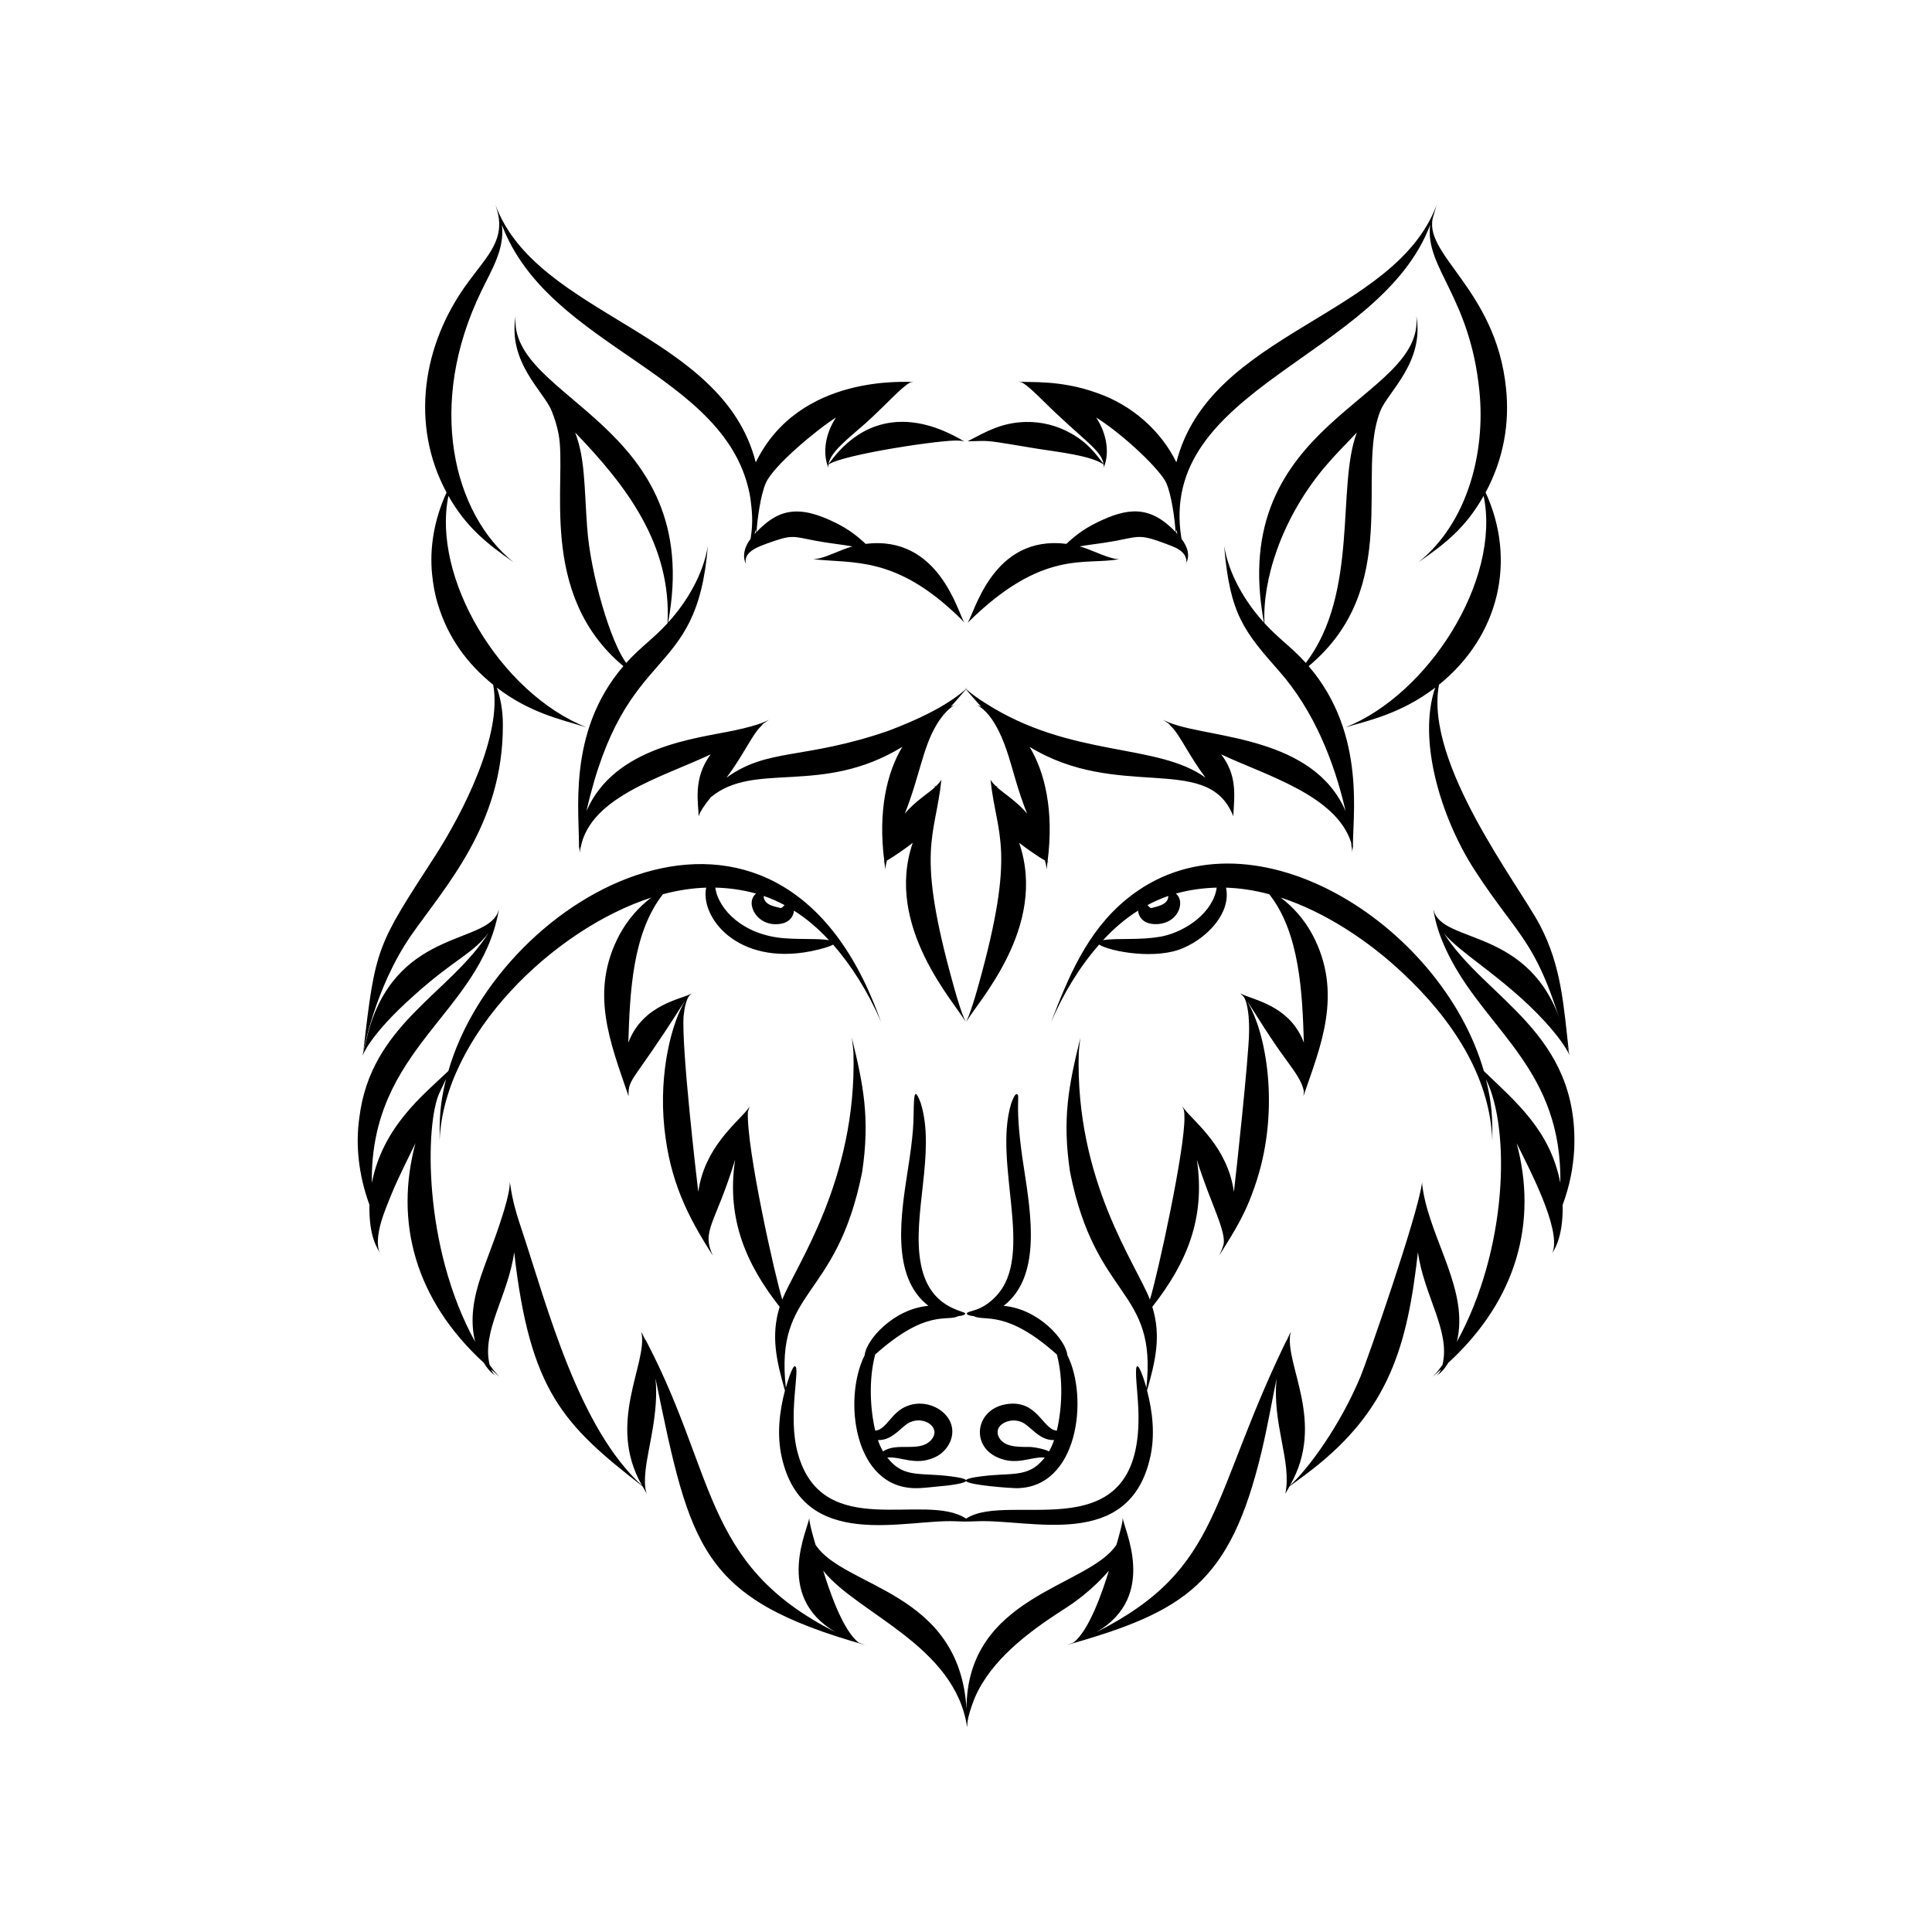
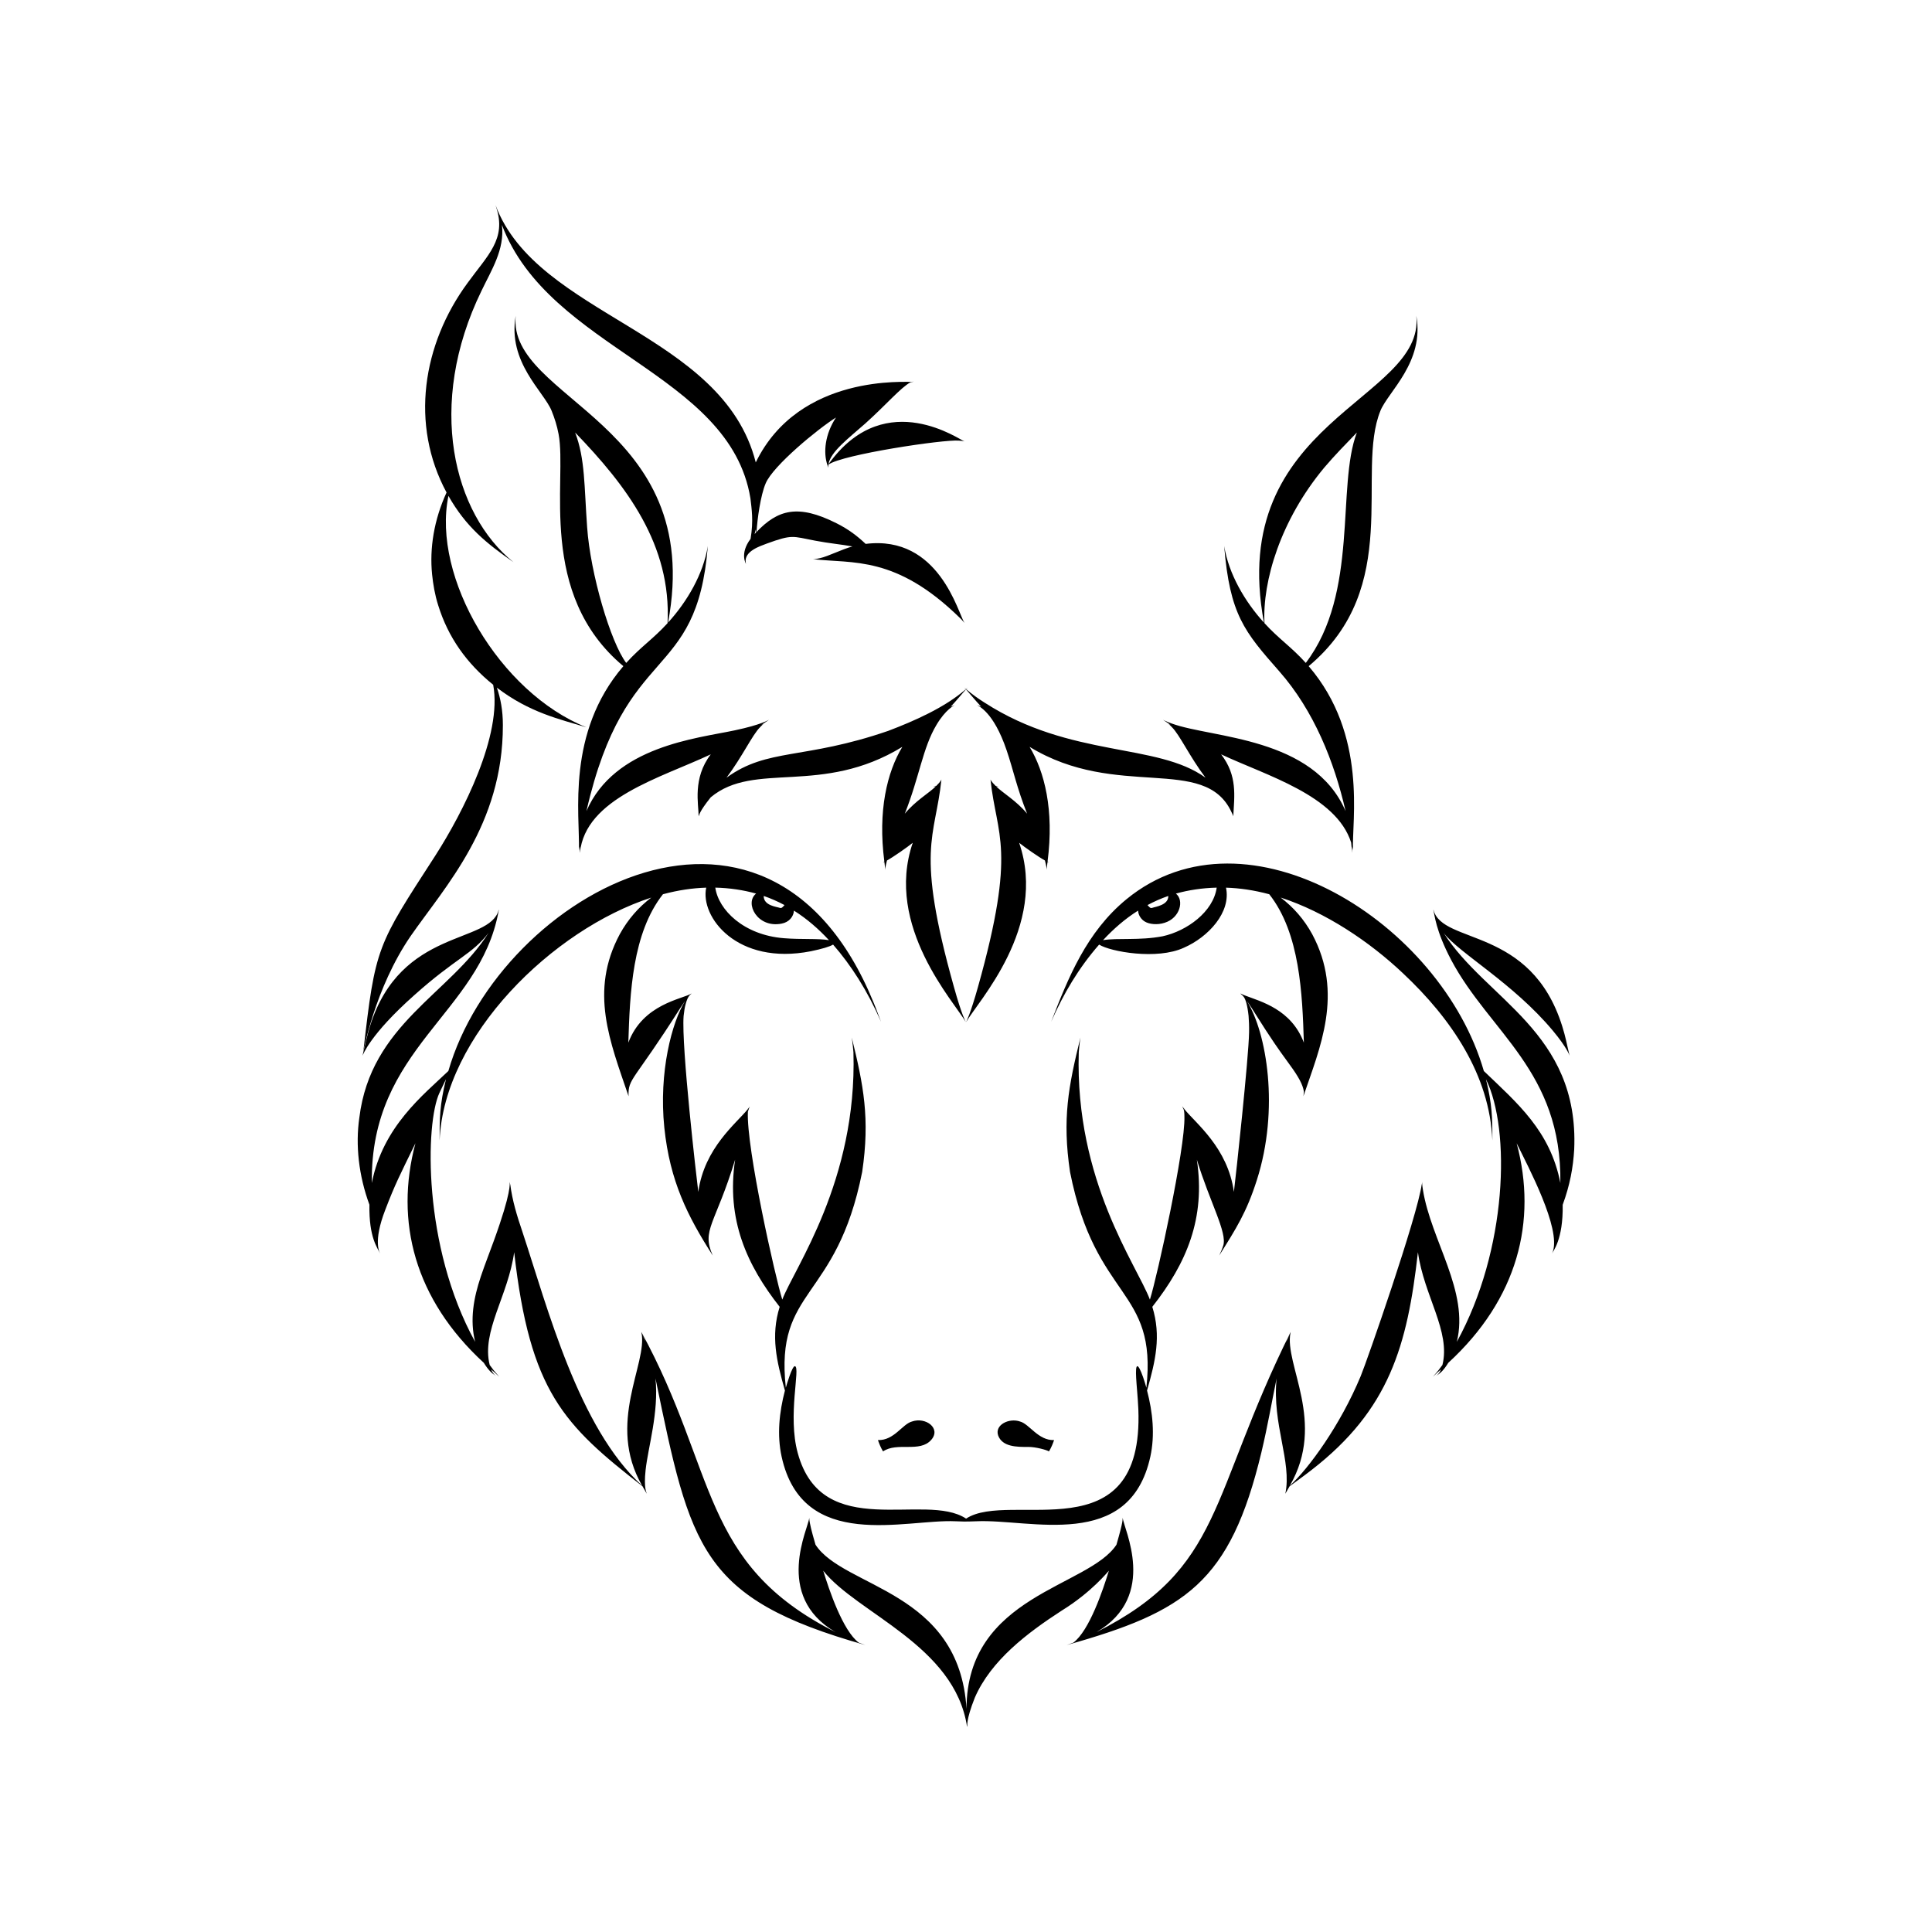
<svg xmlns="http://www.w3.org/2000/svg" fill="#000000" width="800px" height="800px" version="1.1" viewBox="144 144 512 512">
  <g>
    <path d="m252.81 392.09c9.188-13.234 24.504-29.523 24.457-55.914 0.004-3.941-0.617-7.082-1.586-9.934 8.691 6.641 16.703 8.359 23.734 10.508-22.961-9.172-41.043-39.746-36.574-61.328 4.68 8.238 10.074 12.562 17.242 17.559-15.887-12.77-23.242-41.676-8.457-71.961 2.551-5.356 6.168-10.898 5.391-17.398 12.547 33.133 60.387 39.133 65.852 72.43 0.32 2.824 0.848 5.902 0.043 10.746-2.984 3.949-1.184 6.691-1.195 6.695 0 0-0.059-0.133-0.094-0.402-0.469-3.019 3.801-4.352 5.594-5.039 6.832-2.484 6.742-1.922 12.84-0.762 3.707 0.707 6.926 0.98 9.844 1.52-2.961 0.82-6.336 2.598-8.598 3.106-1.184 0.289-1.867 0.266-1.867 0.266 10.613 1.23 21.961-1.027 38.898 15.531 0.875 0.848 1.273 1.371 1.273 1.371-1.699-2.473-6.684-23.375-26.195-20.945-2.18-2.047-4.438-3.824-7.754-5.484-10.219-5.141-15.523-3.57-21.164 2.32 0.184-3.328 1.062-9.742 2.426-12.895 1.941-4.637 13.785-14.402 18.625-17.434-2.906 4.402-3.43 9.281-2.25 12.652-0.023 0.027-0.047 0.055-0.047 0.055s0.027-0.023 0.051-0.043c0.047 0.133 0.168 0.508 0.223 0.676 0 0-0.066-0.312 0.008-0.855 3.688-2.684 30.629-6.719 34.555-6.363 0.996 0.062 1.523 0.203 1.523 0.203-1.055-0.203-20.539-14.449-35.41 5.191-0.266 0.367-0.48 0.633-0.641 0.828 0.57-3.32 5.363-6.859 9.801-10.801 5.543-4.981 9.344-9.477 11.938-10.879 0.57-0.121 0.883-0.172 0.883-0.172s-0.219 0.023-0.633 0.047c0.004 0 0.016-0.008 0.016-0.008-0.887 0.238-29.719-2.367-41.277 21.363-8.789-34.598-57.934-38.637-68.965-68.18 0.027 0.09 0.082 0.27 0.176 0.57l-0.004-0.012c2.824 8.402-2.305 12.777-7.543 20.016-12.02 16.316-15.305 37.617-5.609 55.582-3.32 7.234-4.531 14.738-3.832 21.695 0.273 2.629 0.73 5.402 1.613 8.18 2.648 8.551 7.574 15.418 14.578 21.078 2.484 13.297-7.961 33.785-15.336 45.281-15.477 23.938-15.891 23.949-19.094 52.086 0.035-0.141 3.059-16.938 12.543-30.746zm91.586-107.02c-0.141 0.148-0.277 0.297-0.414 0.445 0.109-0.379 0.215-0.781 0.316-1.195 0.043 0.293 0.074 0.539 0.098 0.75zm-68.734-85.773c0.137 0.312 0.18 0.457 0.227 0.582-0.047-0.121-0.121-0.301-0.227-0.582z" />
-     <path d="m373.16 503.11c-5.824 11.52-2.941 35.363 13.652 35.27 1.512-0.008 2.484-0.102 8.133-0.688 0.785-0.082 4.633-0.559 5.059-1.199 0.73 1.102 11.922 1.883 13.195 1.887 16.562 0.094 19.348-24.008 13.652-35.27-0.324-3.867-7.496-12.215-16.883-13.051 10-7.688 7.293-24.039 5.41-36.348-2.824-17.785-0.754-19.484-1.961-19.762-0.312-0.074-0.812 0.766-1.414 2.402-4.941 15.895 6.34 40.105-3.984 51.086-4.09 4.426-7.75 3.789-7.801 4.688-0.023 0.227 0.605 0.574 1.828 0.664 2.988 1.523 8.543-1.871 22.031 10.164 1.734 6.492 1.387 14.293-0.008 20.184-3.844-0.289-5.188-8.617-13.777-6.938-7.758 1.539-9.043 10.863-1.969 14.02 5.113 2.316 8.926-0.285 12.555 0.043-4.629 5.883-8.996 3.652-18.555 5.231-1.328 0.223-2.133 0.484-2.316 0.758-0.184-0.273-0.984-0.535-2.316-0.758-9.547-1.578-13.895 0.691-18.555-5.231 3.668-0.332 7.426 2.281 12.555-0.043 1.656-0.738 3.289-2.199 4.106-4.137 3.188-7.422-7.445-13.551-13.996-7.891-2.184 1.863-3.562 4.773-5.852 4.945-1.355-5.731-1.773-13.57-0.008-20.184 13.711-12.234 18.957-8.594 22.031-10.164 1.223-0.09 1.852-0.441 1.828-0.664-0.051-0.895-9.457-1.062-11.758-13.117-2.519-12.73 4.019-29.633-0.031-42.656-2.426-6.59-1.598 1.695-2.078 7.164-0.23 2.894-0.688 6.328-1.301 10.191-1.82 11.895-4.703 28.574 5.41 36.348-9.301 0.832-16.555 9.113-16.883 13.055zm43.344 24.34c-3.047 0.023-6.867-0.008-7.984-3.027-0.977-2.832 2.93-4.723 5.801-3.707 2.477 0.645 4.824 5.074 9.02 4.922-0.344 0.988-0.668 1.84-1.352 3.004-0.574-0.398-3.574-1.211-5.484-1.191zm-30.816-6.738c3.602-1.273 7.797 1.801 5.094 4.871-3.047 3.473-9.004 0.484-12.766 3.055-0.664-1.133-0.996-1.977-1.352-3.004 4.266 0.152 6.496-4.266 9.023-4.922z" />
+     <path d="m373.16 503.11zm43.344 24.34c-3.047 0.023-6.867-0.008-7.984-3.027-0.977-2.832 2.93-4.723 5.801-3.707 2.477 0.645 4.824 5.074 9.02 4.922-0.344 0.988-0.668 1.84-1.352 3.004-0.574-0.398-3.574-1.211-5.484-1.191zm-30.816-6.738c3.602-1.273 7.797 1.801 5.094 4.871-3.047 3.473-9.004 0.484-12.766 3.055-0.664-1.133-0.996-1.977-1.352-3.004 4.266 0.152 6.496-4.266 9.023-4.922z" />
    <path d="m241.9 463.28c-0.145 8.75 2.141 11.352 2.836 12.957-0.02-0.199-2.016-2.938 1.379-11.656 2.578-6.731 3.777-9.016 7.981-17.613-5.543 20.746-0.203 41.363 18.121 58.195 1.219 1.98 2.094 2.731 3.207 3.477-0.098-0.133-0.672-0.34-1.27-1.727 1.348 1.203 0.547 0.422 2.141 1.934-1.352-1.516-1.703-1.988-2.523-3.117-2.234-8.918 4.902-18.328 6.492-29.883 4.176 36.941 13.117 45.789 34.008 62.035 0.09 0.156 0.848 1.48 1.133 1.973-0.023-0.301-0.852-1.344-0.312-6.293 0.66-6.078 3.531-15.227 2.621-24.258 9.273 44.961 11.887 58.316 55.594 70.645-1.102-0.391-1.031-0.359-1.719-0.625-4.25-3.18-7.902-14.086-9.426-19.078 8.938 11.312 34.902 19.789 38.121 41.395 0 0 0.008-0.117 0.031-0.316 0.039 0.203 0.055 0.316 0.055 0.316 0.023-0.125-0.492-1.562 1.977-7.769 4.289-9.852 13.875-17.125 23.035-23.055 7.91-4.879 12.211-10.312 12.484-10.555-1.531 5.004-5.168 15.879-9.422 19.062-0.695 0.266-0.617 0.234-1.719 0.625 31.387-8.855 43.246-16.453 51.57-51.094 1.719-7.246 2.691-13.09 4.023-19.551-1.234 12.199 4.094 22.008 2.309 30.551 1.438-2.508 0.934-1.633 1.133-1.973 0.77-0.598 3.586-2.574 5.797-4.305 20.66-16.012 25.41-32.965 28.211-57.73 1.586 11.535 8.727 20.961 6.492 29.883-0.809 1.113-1.152 1.586-2.523 3.117 1.52-1.441 0.871-0.797 2.141-1.934-0.578 1.34-1.18 1.598-1.273 1.727 1.074-0.723 1.953-1.43 3.207-3.477 18.414-16.918 23.633-37.566 18.121-58.195 3.137 6.406 11.734 22.5 9.578 28.746-0.129 0.348-0.215 0.523-0.215 0.523 0.176-0.566 2.992-3.586 2.836-12.957 1.914-5.199 2.769-9.859 3.051-14.672 1.348-31.125-23.453-39.797-34.602-57.387 4.059 5.352 18.398 13.273 28.977 25.957 3.66 4.387 4.352 6.461 4.43 6.594 0 0-0.23-0.715-0.512-2.07-0.223-0.867-0.559-2.859-1.477-5.769-8.301-26.492-31.766-21.551-34.102-30.797 0.008 0.047 0.02 0.113 0.035 0.195-0.07-0.184-0.117-0.312-0.117-0.312 0.41 1.441 0.586 5.445 4.762 13.375 10.199 19.211 29.344 29.473 28.938 59.109-2.699-13.824-11.379-21.133-20.281-29.672-11.297-39.242-62.762-71.734-94.719-45.516-10.594 8.699-15.422 20.797-19.945 32.473 3.262-7.445 7.289-14.262 12.711-20.461 2.973 1.883 15.324 4.117 22.438 0.84 6.512-2.832 12.582-9.422 11.184-15.926 3.644 0.113 7.363 0.648 11.465 1.742 8.148 10.32 8.77 26.438 9.172 39.332-3.316-8.848-11.395-10.883-15.586-12.496-0.824-0.305-1.215-0.555-1.215-0.555 0.309 0.727 1.516 0.062 2.152 5.996 0.098 1.266 0.16 2.703 0.129 4.297-0.098 6.688-3.508 38.227-4.023 42.312-1.625-11.734-10.102-18.16-13.152-21.969-0.047-0.203-0.066-0.312-0.066-0.312s0.012 0.094 0.027 0.258c-0.32-0.402-0.473-0.648-0.473-0.648 0.168 0.672 0.551 0.543 0.551 2.699 0.254 8.379-7.188 42.348-9.145 48.512-3.5-9.219-19.871-31.375-18.855-65.543 0.211-2.527 0.445-3.918 0.445-3.918-3.199 13.039-4.848 21.523-2.762 35.621 6.801 34.273 23.152 30.633 20.234 57.188-0.309-1.109-0.617-2.074-0.898-2.875-0.668-1.887-1.203-2.887-1.52-2.824-0.32 0.062-0.398 1.191-0.285 3.168 0.102 1.977 0.418 4.801 0.574 8.223 1.523 38.711-34.09 21.348-45.645 29.004-10.883-7.211-38.121 6.445-44.613-17.371-2.758-9.961 0.773-22.727-0.746-23.023-0.738-0.145-2.219 4.992-2.418 5.699-2.926-26.645 13.402-22.742 20.234-57.188 2.102-14.203 0.336-23-2.762-35.621 0 0 0.23 1.391 0.445 3.918 1.016 34.109-15.688 57.195-18.855 65.543-1.824-5.754-9.57-40.172-9.117-49.82 0.281-0.918 0.52-1.391 0.52-1.391s-0.152 0.246-0.473 0.648c0.016-0.164 0.027-0.258 0.027-0.258s-0.02 0.109-0.066 0.312c-3.051 3.805-11.531 10.266-13.152 21.969-0.453-3.625-4.512-38.578-3.891-46.609 0.133-1.254 0.297-2.344 0.551-3.199 0.625-2.387 1.391-2.504 1.602-2.797-2.445 1.516-12.945 2.766-16.801 13.047 0.41-13.133 1.047-29.016 9.172-39.332 4.098-1.09 7.816-1.629 11.465-1.742-1.656 7.719 8.137 20.703 27.742 16.852 2.981-0.621 5.043-1.234 5.879-1.766 4.738 5.418 9.117 12.211 12.711 20.461-0.055-0.141-0.234-0.605-0.625-1.621-27.023-73.453-100.45-32.551-114.04 14.664-6.574 6.289-17.355 14.676-20.281 29.672-0.492-35.836 28.559-44.73 33.578-71.949 0.07-0.355 0.121-0.535 0.121-0.535s-0.043 0.129-0.117 0.312c0.016-0.082 0.023-0.148 0.035-0.195-2.305 9.141-25.93 4.707-34.102 30.797-0.688 2.18-1.457 5.531-1.988 7.84 0.102-0.133 1.895-5.531 13.734-16.047 11.004-9.848 15.352-10.812 19.672-16.504-10.246 16.172-31.219 24.203-34.246 48.988-1.055 7.246-0.168 15.348 2.68 23.074zm211.71-81.844c0.059 2.465-3.449 2.848-4.297 3.168-0.469 0.121-0.609-0.098-1.211-0.75 1.73-0.93 3.566-1.746 5.508-2.418zm-1.516 10.688c-6.164 1.176-11.977 0.379-15.777 1.031 2.75-2.965 5.789-5.629 9.277-7.828 0.102 1.336 0.914 2.391 1.84 2.922 1.105 0.664 3.238 0.941 5.207 0.297 4.082-1.262 5.242-5.957 2.981-7.734 3.371-0.938 7.012-1.492 10.816-1.578-0.906 6.414-7.887 11.484-14.344 12.891zm-105.7-10.688c1.941 0.672 3.781 1.488 5.508 2.418-0.516 0.559-0.73 0.875-1.211 0.75-0.789-0.297-4.359-0.578-4.297-3.168zm-2.016-0.629c-3.148 2.481 0.305 9.23 6.742 7.965 1.988-0.371 3.168-1.824 3.289-3.445 3.488 2.199 6.527 4.863 9.277 7.828-2.894-0.496-7.285-0.141-11.945-0.52-10.691-0.848-17.344-7.519-18.18-13.406 3.789 0.086 7.434 0.637 10.816 1.578zm-30.211 116.71c0.574 1.113 0.684 1.309 0.977 2.129-0.176-0.402-0.914-1.98-0.977-2.129zm57.164 81.711c-0.832-0.32-1.617-0.672-1.043-0.426 0.453 0.191 0.812 0.312 1.043 0.426zm58.578-0.504c-0.465 0.195-0.871 0.359-1.242 0.504 0.191-0.094 0.359-0.145 1.242-0.504zm54.945-79.078c0.207-0.574 0.195-0.617 0.977-2.133-0.055 0.137-0.574 1.227-0.977 2.133zm-224.35-53.426c1.148-27.742 29.98-55.891 56.098-64.352-3.406 2.578-6.199 5.789-8.348 9.691-8.148 15.195-2.586 28.492 2.324 42.957-0.168-4.856 1.277-3.766 13.68-23.336 0.426-0.629 0.797-1.234 1.16-1.723 0.055-0.07 0.098-0.133 0.148-0.203-3.465 5.547-7.035 18.824-5.512 33.578 1.477 14.203 6.168 23.48 12.836 33.891-3.07-6.797 0.703-8.211 5.93-25.418-2.41 15.949 3.16 28.02 11.801 39.016-2.41 7.746-0.82 14.383 1.395 22.184-1.496 5.703-2.144 11.75-0.871 17.551 5.582 25.375 32.793 16.461 46.098 17.094 1.496 0.062 2.461 0.125 5.508 0 14.234-0.672 40.562 8.07 46.098-17.094 1.273-5.801 0.629-11.852-0.867-17.551 2.223-7.824 3.801-14.445 1.395-22.184 9.094-11.574 14.148-23.461 11.801-39.016 3.422 11.258 8.125 19.375 6.988 22.809-0.328 1.035-0.703 1.82-1.059 2.609 4.469-7.121 7.25-11.441 9.965-19.969 6.055-18.875 2.606-39.094-2.641-47.504 1.438 1.953 3.723 5.938 7.269 11.148 1.121 1.66 2.273 3.254 3.356 4.742 1.09 1.484 2.094 2.875 2.848 4.141 0.371 0.633 0.711 1.223 0.945 1.766 0.23 0.543 0.43 1.027 0.523 1.43 0.102 0.371 0.148 0.656 0.172 0.871-0.059 0.754-0.125 1.16-0.125 1.16 4.324-12.738 10.77-27.203 2.324-42.957-2.137-3.887-4.926-7.102-8.348-9.691 11.863 3.844 23.535 11.672 32.41 20.066 12.855 12.059 22.988 27.016 23.688 44.285 0.023-5.906-0.051-9.551-1.695-16.219 6.594 13.398 5.676 45.285-7.723 69.609 3.312-13.375-6.809-26.77-8.984-40.293-0.23-1.344-0.219-2.09-0.219-2.09-0.016 0.137 0.016 0.098-0.098 0.863 0.004-0.133 0.008-0.227 0.012-0.289-1.148 8.535-14.562 47.031-16.199 50.934-5.383 12.961-13.793 24.48-18.758 28.988 9.727-16.832-1.562-32.16 0.172-40.527 0.027-0.051 0.047-0.094 0.062-0.125-0.016 0.023-0.035 0.059-0.059 0.098 0.023-0.117 0.043-0.199 0.043-0.199-21.738 43.762-17.742 62.566-51.484 79.574 16.527-9.605 7.113-27.566 6.977-30.324-0.129 0.57 0.344 0.234-1.66 7.144-7.371 11.293-39.715 13.324-39.738 43.527-1.898-31.445-32.488-31.988-40.02-43.52-0.262-0.895-1.234-4.223-1.473-5.66-0.195-0.961-0.188-1.492-0.188-1.492-0.109 2.641-9.633 20.672 6.977 30.324-36.035-18.152-31.293-42.637-51.484-79.574 0 0 0.02 0.082 0.043 0.199-0.023-0.039-0.043-0.07-0.059-0.098 0.016 0.031 0.035 0.07 0.062 0.125 1.695 8.16-9.395 23.965 0.172 40.527-16.84-15.289-25.066-47.188-31.688-67.164-1.516-4.469-2.699-8.348-3.273-12.762 0.004 0.062 0.008 0.156 0.012 0.289-0.109-0.738-0.082-0.734-0.098-0.863-0.141 0.582 0.559 2.359-4.242 15.586-1.043 2.922-2.269 5.961-3.457 9.48-1.918 5.738-2.957 11.461-1.508 17.32-13.973-25.344-13.191-58.051-9.453-65.992 0.648-1.383 1.223-2.59 1.73-3.621-1.691 6.887-1.703 10.551-1.691 16.23z" />
-     <path d="m434.36 282.64c-3.348 1.68-5.637 3.5-7.754 5.484-19.484-2.422-24.238 18.102-26.195 20.945 19.996-19.82 31.25-15.121 40.172-16.898-0.516-0.129-0.734 0.457-6.719-2.031-1.359-0.559-2.402-0.965-3.746-1.336 1.758-0.328 3.797-0.574 6.039-0.895 8.051-1.168 8.82-2.391 13.473-0.965 1.227 0.363 4.93 1.723 5.898 2.191 1.258 0.625 2.387 1.484 2.758 2.797 0.281 0.961 0.031 1.43 0.016 1.555-0.27-0.113 2.062-2.391-1.195-6.695-6.656-40.117 52.539-47.902 65.895-83.172-1.371 11.441 10.508 18.75 13.051 43.969 1.672 16.41-3.191 35-16.117 45.387 7.039-4.906 12.371-8.969 17.242-17.559 4.629 22.383-14.641 52.562-36.574 61.328 5.324-1.625 14.445-3.41 23.734-10.508-4.719 13.891 1.5 34.383 10.32 48.141 12.332 19.098 17.137 18.535 25.113 48.441-1.402-12.453-1.973-22.703-7.633-33.555-5.664-10.82-30.695-42.934-26.793-63.812 16.168-13.066 20.535-33.141 12.355-50.953 4.797-8.895 6.383-18.359 5.414-27.582-2.68-26.621-22.75-35.734-19.18-45.922 0.277-0.977 0.453-1.621 0.609-2.094 0 0-0.004 0.008-0.004 0.012 0.094-0.301 0.148-0.48 0.176-0.57-11.145 29.727-60.164 33.531-68.965 68.18-4.078-8.367-11.855-15.285-21.227-18.453-9.465-3.418-17.887-2.676-20.055-2.906 0 0 0.012 0.008 0.016 0.008-0.414-0.023-0.633-0.047-0.633-0.047s0.312 0.051 0.883 0.172c1.617 0.879 3.82 3.086 5.543 4.762 10.707 10.605 15.547 13.094 16.195 16.918-1.801-2.211-3.828-5.461-8.699-8.156-3.539-2.004-7.656-3.082-11.902-2.996-6.402 0.145-10.484 2.523-15.449 5.133 6.641-0.16 3.723-0.465 18.508 1.961 5.68 0.902 14.297 1.82 17.566 4.203 0.074 0.543 0.008 0.855 0.008 0.855 0.055-0.168 0.176-0.543 0.223-0.676 0.023 0.02 0.051 0.043 0.051 0.043s-0.023-0.027-0.047-0.055c1.172-3.359 0.695-8.199-2.25-12.652 7.449 4.672 17.211 14.062 18.625 17.434 1.383 3.191 2.246 9.664 2.426 12.895-6.641-6.906-12.418-6.727-21.172-2.324zm89.992-83.348c-0.062 0.164-0.078 0.211-0.227 0.582 0.086-0.246 0.16-0.43 0.227-0.582zm-68.637 85.023c0.105 0.414 0.207 0.816 0.316 1.195-0.137-0.148-0.277-0.297-0.418-0.445 0.027-0.211 0.059-0.457 0.102-0.75z" />
    <path d="m490.81 320.54c25.109-20.977 12.363-51.27 19.016-67.68 2.055-5.086 11.715-12.914 9.512-25.176 2.289 22.457-50.422 27.656-40.375 81.316-5.098-5.621-9.328-12.871-10.543-20.301 1.488 18.164 5.316 22.656 14.621 33.227 9.137 10.387 14.555 23.891 17.555 37.027-8.531-19.723-35.348-19.301-46.031-23.199-1.559-0.551-2.352-1.004-2.352-1.004 0.5 0.336 1.387 0.934 1.992 1.355-0.344-0.125-0.523-0.219-0.523-0.219s0.367 0.242 0.91 0.844c2.043 2.027 4.695 7.797 8.879 13.363-12.84-9.328-35.629-5.137-58.465-19.84-1.453-0.887-3.469-2.309-4.965-3.617 0.273-0.301 0.43-0.461 0.43-0.461s-0.16 0.156-0.469 0.426c-0.305-0.27-0.469-0.426-0.469-0.426s0.156 0.16 0.43 0.461c-5.527 4.84-13.684 8.438-20.574 11.051-22.359 7.707-31.934 4.473-42.855 12.406 4.219-5.617 6.816-11.316 8.879-13.363 0.543-0.602 0.91-0.844 0.91-0.844s-0.184 0.094-0.523 0.219c0.605-0.422 1.492-1.02 1.992-1.355-0.305 0.109-1.98 1.293-9.09 2.801-10.027 2.141-31.848 4.191-39.293 21.398 10.363-45.371 29.211-33.57 32.176-70.254-1.215 7.453-5.465 14.703-10.543 20.301 9.953-53.082-42.602-58.98-40.375-81.316-2.199 12.312 7.438 20.051 9.512 25.176 0.762 1.879 1.441 3.969 1.855 6.207 2.305 12.191-5.769 42.316 17.16 61.473-15.164 17.68-11.5 39.254-11.77 48.84 0.031-0.184 0.027-0.32 0.195-1.051 0.059 1.098 0.062 1.695 0.062 1.695 1.414-14.5 21.344-19.828 34.684-26.117-4.891 6.371-3.219 13.242-3.219 16.434 0.25-0.441 0.004-1.02 3.203-5.043 11.633-9.707 29.359-0.289 50.773-13.367-4.055 6.723-6.504 16.949-4.769 30.336-0.16 0.23-0.285 0.348-0.285 0.348 0.129-0.086 0.039-0.047 0.305-0.195 0.27 2.125 0.195 1.941 0.211 2.113 0.055-0.297-0.035-0.574 0.469-2.492 1.684-0.918 5.398-3.523 6.832-4.684-7.578 22.121 11.16 42.305 14.066 47.539-0.07-0.191-1.066-1.852-3.148-9.324-10.316-36.742-4.945-39.406-3.32-54.977-0.098 0.125-0.113 0.449-1.375 1.688-0.836-0.113-0.734 0.57-0.754 0.379-0.035 0.156-0.008-0.426 0.652-0.281-1.754 1.766-5.402 3.828-8.227 7.258 3.898-9.805 4.734-17.426 8.395-23.535 2.445-4.117 4.691-5.129 4.824-5.25-0.23 0.098 0.281-0.094-1.055 0.434 1.391-1.461 3.516-4.019 4.043-4.606 0.379 0.422 2.723 3.223 4.043 4.606-0.223-0.09-0.789-0.324-1.055-0.434 0.238 0.301 4.277 1.598 7.797 12 1.793 5.273 2.664 9.844 5.422 16.785-2.82-3.43-6.512-5.531-8.227-7.258 0.645-0.141 0.684 0.41 0.652 0.281-0.02 0.227 0.09-0.492-0.754-0.379-1.262-1.242-1.277-1.562-1.375-1.688 1.574 15.051 7.035 18.094-3.32 54.977-1.969 7.051-3.098 9.184-3.148 9.324 2.992-5.379 21.719-25.203 14.066-47.539 1.43 1.156 5.144 3.766 6.832 4.684 0.488 1.844 0.445 2.363 0.469 2.492 0.02-0.219-0.066 0.082 0.211-2.113 0.266 0.148 0.172 0.109 0.305 0.195 0 0-0.125-0.113-0.285-0.348 1.762-13.633-0.82-23.789-4.769-30.336 23.168 14.152 46.371 1.941 53.5 17.281 0.379 0.711 0.48 1.133 0.48 1.133 0.277-5.441 1.152-10.738-3.219-16.434 11.918 5.617 30.457 10.836 34.457 23.379 0.199 1.766 0.227 2.734 0.227 2.734s0.004-0.598 0.062-1.695c0.172 0.742 0.172 0.922 0.195 1.051-0.352-7.953 3.953-30.539-11.742-48.836zm-11.711-11.391c-0.566-11.117 4.25-27.332 15.859-41.25 2.754-3.254 5.75-6.289 8.625-9.273-5.449 14.297 0.629 42.438-13.535 61.051-3.844-4.266-7.09-6.305-10.949-10.527zm-179.5-25.414c-0.793-10.941-0.52-18.137-3.18-25.109 13.645 14.145 25.547 29.742 24.488 50.527-3.902 4.266-7.094 6.246-10.953 10.527-4.106-5.406-9.5-23.609-10.355-35.945z" />
  </g>
</svg>